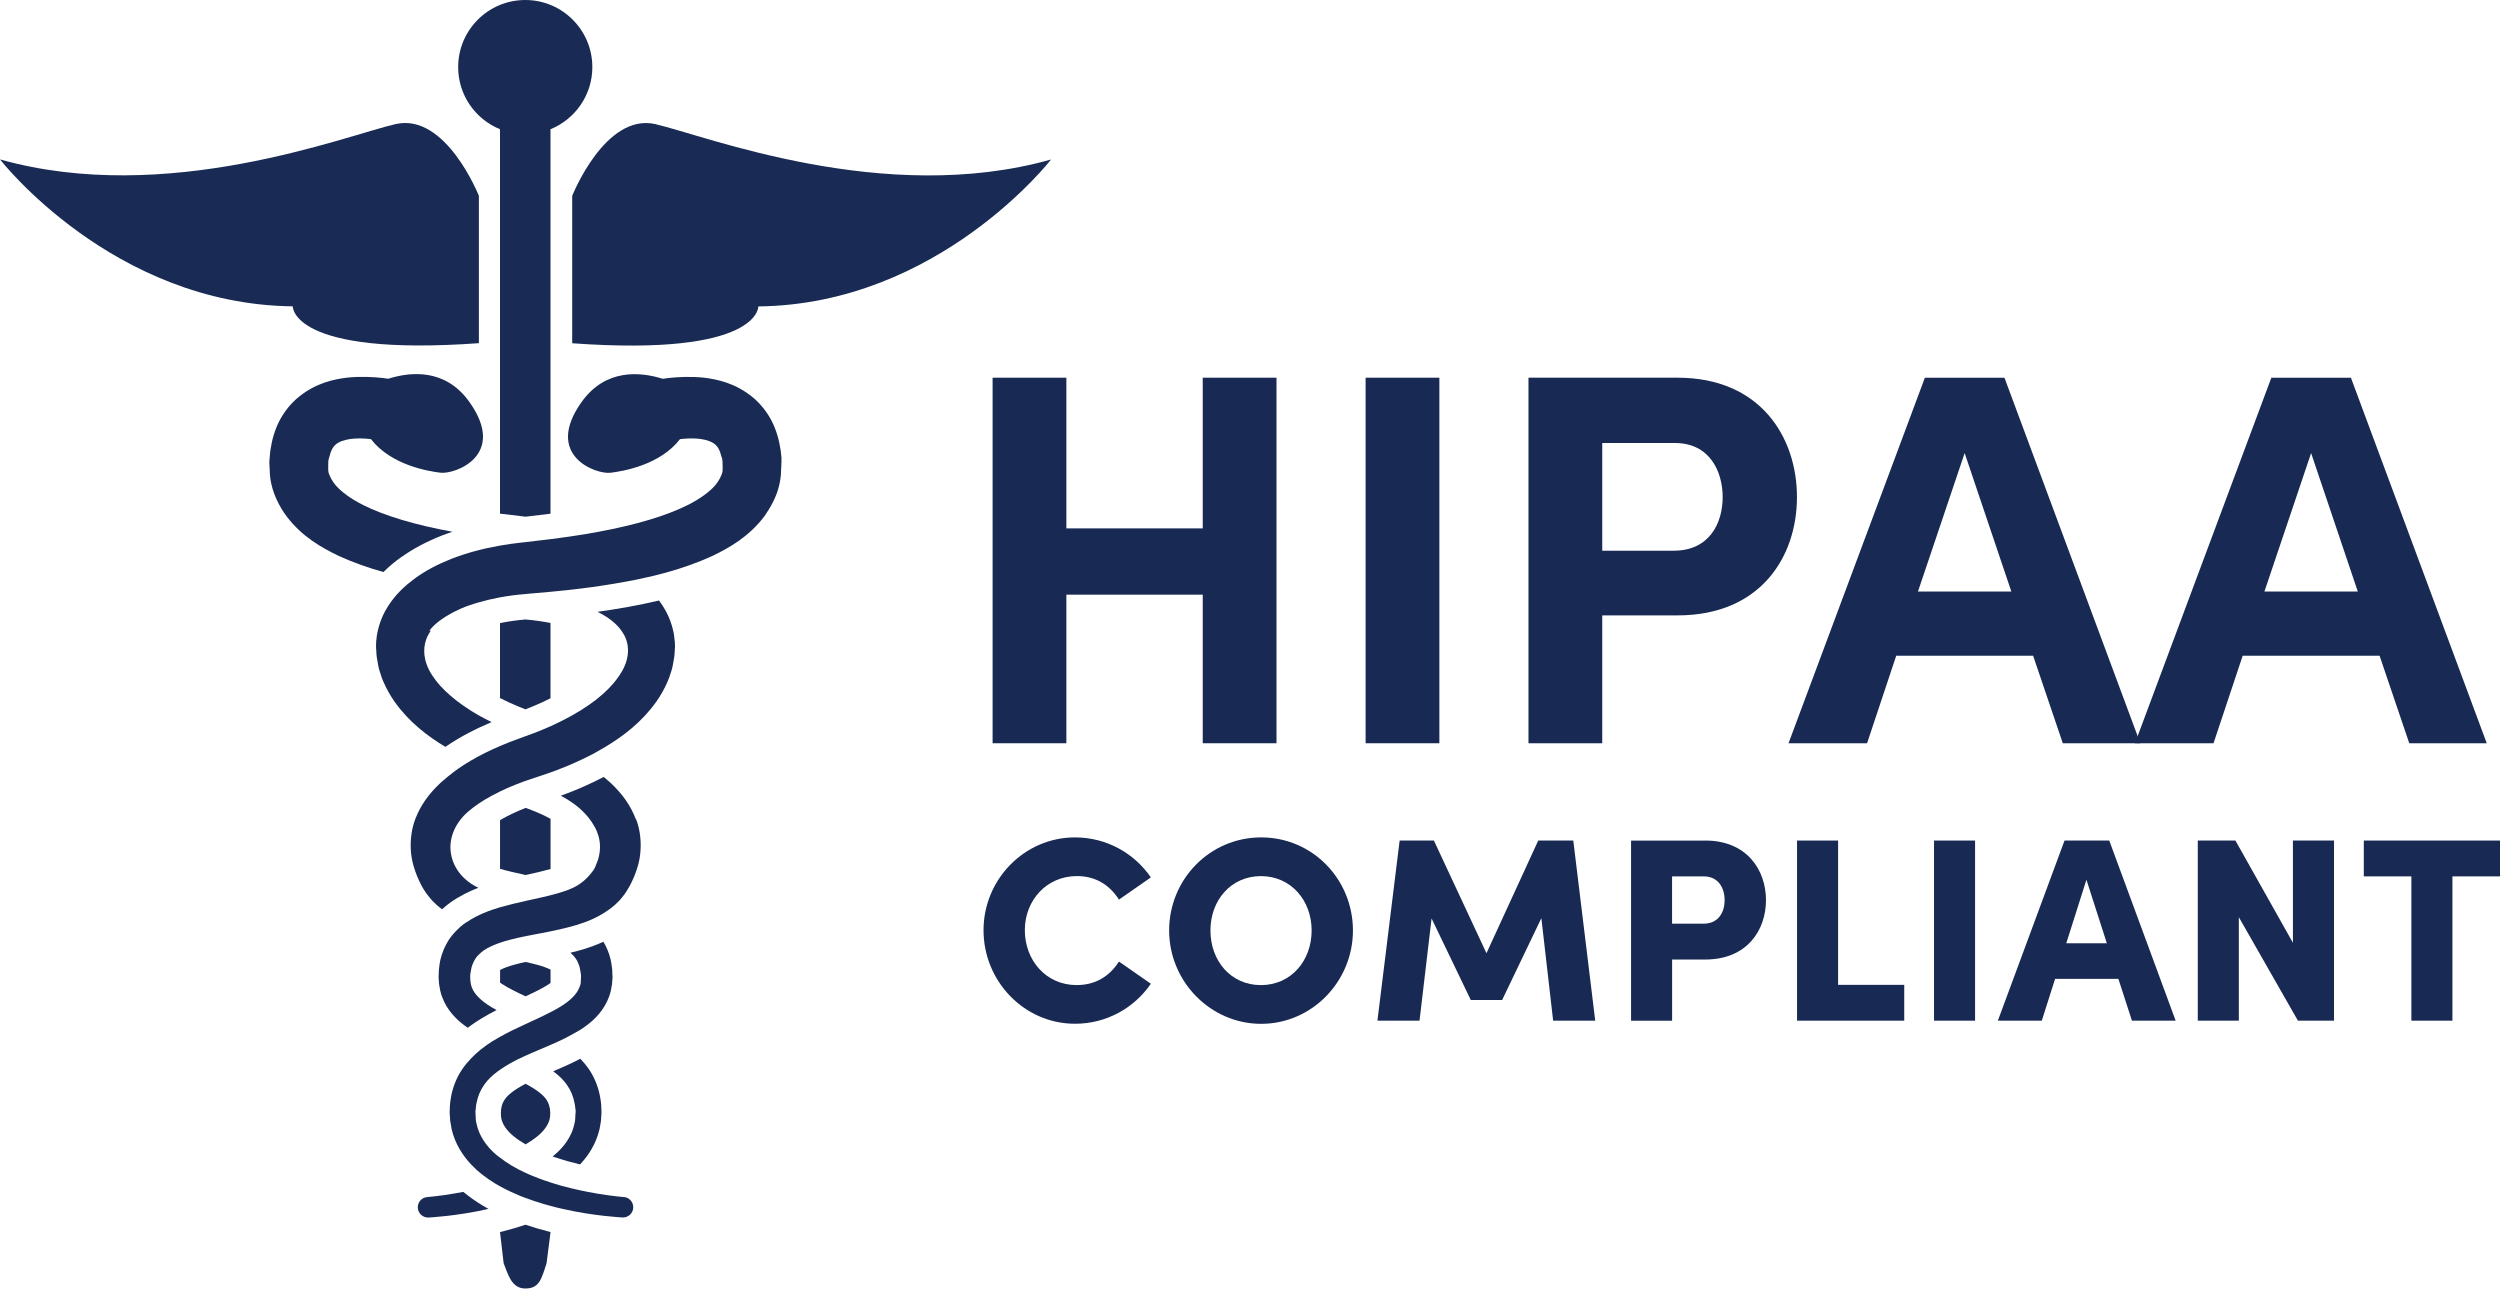
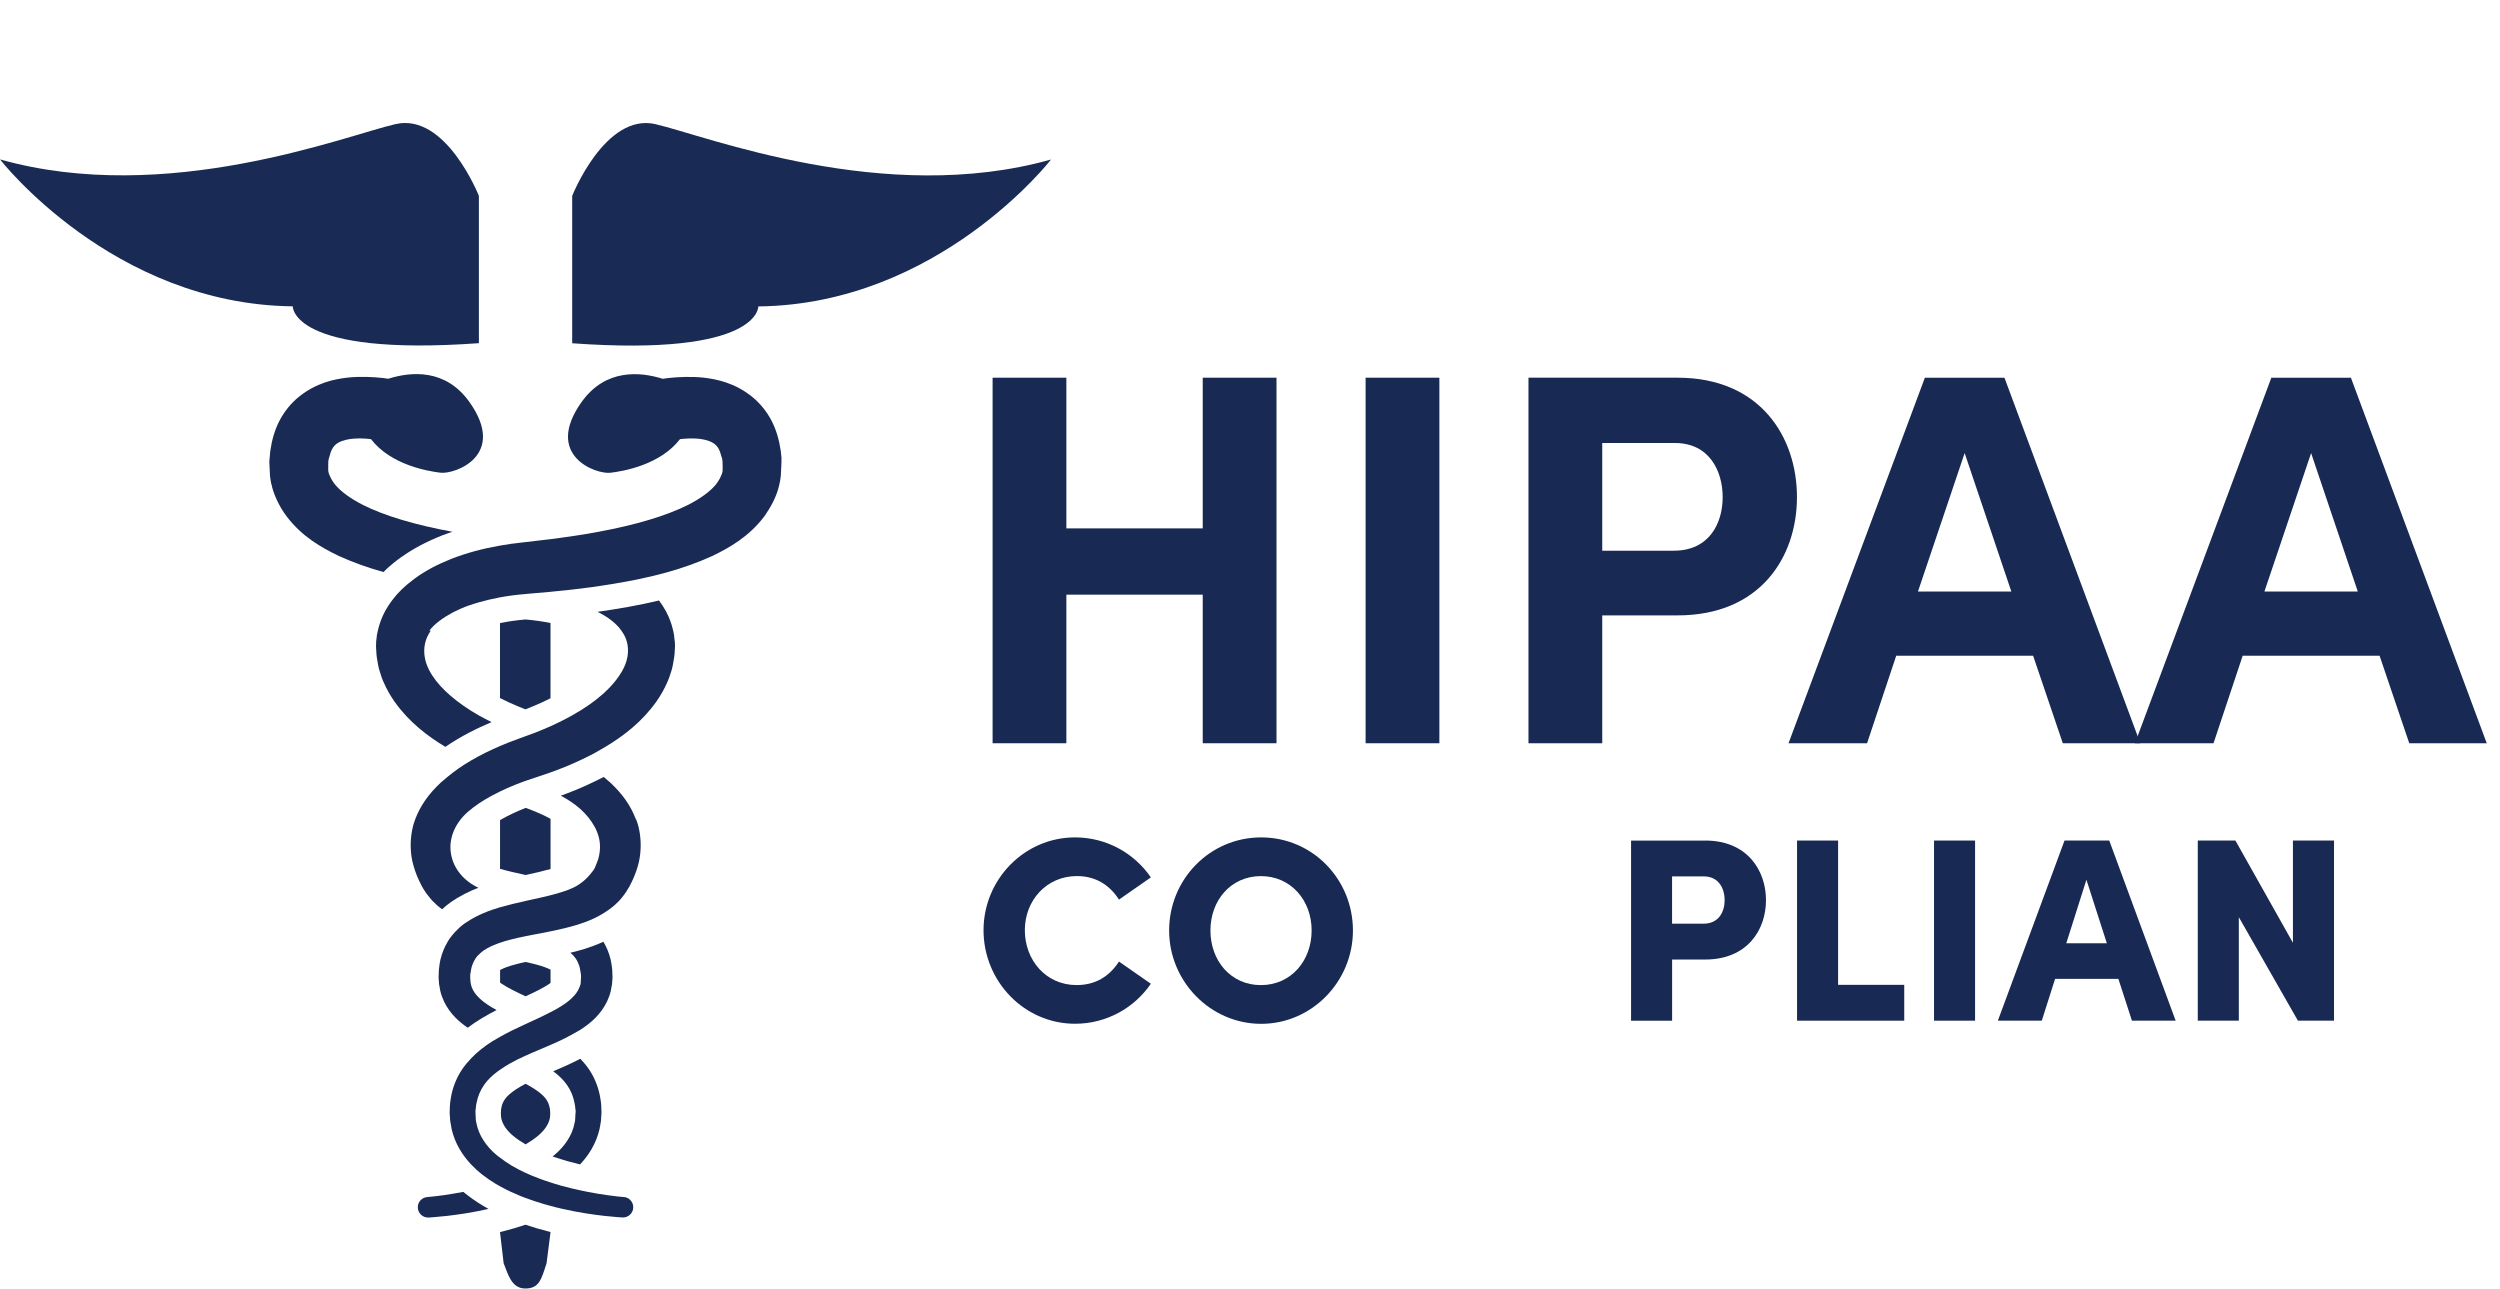
<svg xmlns="http://www.w3.org/2000/svg" id="a" viewBox="0 0 570.7 294.14">
  <defs>
    <style>.b{fill:#192b54;}.c{fill:#182a54;}</style>
  </defs>
  <g>
    <path class="c" d="M224.52,212.35c0-11.58,9.31-21.19,20.89-21.19,7.22,0,13.55,3.64,17.31,9.13l-7.28,5.07c-2.15-3.34-5.31-5.37-9.61-5.37-6.92,0-11.88,5.55-11.88,12.35s4.77,12.53,11.82,12.53c4.36,0,7.52-2.03,9.67-5.37l7.28,5.07c-3.76,5.49-10.09,9.13-17.31,9.13-11.58,0-20.89-9.67-20.89-21.37Z" />
    <path class="c" d="M266.89,212.41c0-11.64,9.25-21.25,21.01-21.25s20.95,9.61,20.95,21.25-9.37,21.31-20.95,21.31-21.01-9.67-21.01-21.31Zm32.53,0c0-6.86-4.71-12.41-11.58-12.41s-11.52,5.55-11.52,12.41,4.6,12.47,11.52,12.47,11.58-5.61,11.58-12.47Z" />
-     <path class="c" d="M364.16,233h-9.61l-2.69-23.4-8.95,18.68h-7.16l-8.95-18.62-2.75,23.34h-9.61l5.07-41.12h7.82l12,25.72,11.82-25.72h8l5.01,41.12Z" />
    <path class="c" d="M389.29,191.88c9.55,0,13.85,6.8,13.85,13.61s-4.3,13.55-13.85,13.55h-7.58v13.97h-9.37v-41.12h16.95Zm-.42,18.98c3.52,0,4.83-2.75,4.83-5.37s-1.31-5.43-4.78-5.43h-7.22v10.8h7.16Z" />
    <path class="c" d="M419.6,224.82h15.1v8.18h-24.47v-41.12h9.37v32.94Z" />
    <path class="c" d="M441.5,233v-41.12h9.37v41.12h-9.37Z" />
    <path class="c" d="M486.68,233l-3.1-9.55h-14.44l-3.04,9.55h-10.03l15.22-41.12h10.21l15.16,41.12h-9.97Zm-14.98-17.67h9.25l-4.66-14.5-4.6,14.5Z" />
    <path class="c" d="M523.44,191.88h9.37v41.12h-8.24l-13.49-23.63v23.63h-9.37v-41.12h8.59l13.13,23.34v-23.34Z" />
-     <path class="c" d="M570.7,191.88v8.18h-10.86v32.94h-9.37v-32.94h-10.86v-8.18h31.09Z" />
  </g>
  <g>
    <path class="b" d="M149.65,28.34c-11.51-2.65-19.03,16.38-19.03,16.38v33.64c42.93,3.1,42.49-8.41,42.49-8.41,41.16-.44,66.83-33.54,66.83-33.54-38.06,10.72-78.78-5.41-90.29-8.06Z" />
    <path class="b" d="M109.32,78.35V44.71s-7.52-19.03-19.03-16.38c-11.51,2.65-52.22,18.78-90.29,8.06,0,0,25.67,33.1,66.83,33.54,0,0-.44,11.5,42.49,8.41Z" />
-     <path class="b" d="M114.14,29.5V117.25c1.79,.23,3.71,.46,5.83,.7,2.07-.23,3.95-.46,5.7-.68V29.5c5.6-2.28,9.55-7.77,9.55-14.18,0-8.46-6.85-15.32-15.31-15.32s-15.32,6.86-15.32,15.32c0,6.42,3.95,11.9,9.55,14.18Z" />
    <path class="b" d="M119.96,161.92c.55-.21,1.1-.43,1.65-.66,1.34-.54,2.68-1.16,4.06-1.86v-17.18c-1.79-.36-3.68-.63-5.7-.81-2.07,.18-4.01,.45-5.83,.83v17.11c1.42,.72,2.77,1.35,4.1,1.89,.59,.25,1.15,.48,1.72,.7Z" />
    <path class="b" d="M125.44,224.55c.09-.06,.16-.11,.24-.17v-3.03c-.71-.36-1.89-.83-3.46-1.22-.72-.2-1.49-.36-2.26-.53-.76,.16-1.49,.33-2.17,.52-1.68,.42-2.89,.91-3.63,1.31v2.88c.11,.08,.22,.16,.35,.25,1.45,.97,3.38,1.91,5.47,2.88,2.09-.97,4.03-1.91,5.47-2.88Z" />
    <path class="b" d="M119.96,279.58c-1.69,.57-3.43,1.08-5.28,1.55-.19,.05-.36,.08-.54,.13l.83,7.11c1,2.44,1.75,5.77,4.94,5.77s3.68-2.11,4.86-5.77l.91-7.13c-.14-.03-.27-.06-.41-.1-1.9-.48-3.63-.99-5.3-1.56Z" />
    <path class="b" d="M125.49,252.96c-.15-.84-.4-1.43-.83-2.04-.48-.69-1.69-1.94-4.69-3.52-3.02,1.59-4.22,2.83-4.67,3.48-.46,.64-.71,1.23-.85,2.02-.03,.16-.07,.27-.07,.39,0,.04,0,.16,0,.2l-.04,.57,.04,.9c.04,.17,.08,.35,.1,.52,.29,1.26,1.25,2.64,2.66,3.81,.87,.72,1.84,1.37,2.84,1.95,.99-.58,1.95-1.22,2.82-1.95,1.42-1.17,2.38-2.55,2.67-3.81,.03-.17,.06-.35,.1-.52l.04-.91-.04-.54c0-.07,0-.15,0-.22,0-.12-.04-.23-.06-.34Z" />
    <path class="b" d="M119.97,199.75c.08-.02,.15-.04,.23-.05,.91-.2,1.79-.4,2.66-.6,.98-.23,1.93-.47,2.82-.72v-11.46c-1.76-.98-3.73-1.78-5.67-2.5-2.19,.86-4.16,1.81-5.86,2.8v11.12c1.71,.49,3.6,.91,5.59,1.35,.08,.02,.16,.04,.24,.06Z" />
    <path class="b" d="M131.37,254.08s0,.06,0,.08l-.07,1.41c-.01,.27-.06,.54-.15,.8,0,.09,0,.07-.02,.16-.52,2.6-2.18,5.16-4.66,7.21-.11,.09-.22,.16-.33,.25,1.21,.42,2.37,.78,3.4,1.08,1,.28,1.96,.52,2.88,.74,1.85-1.96,3.63-4.61,4.44-8.05,.11-.57,.24-1.25,.33-1.92l.12-1.85-.05-1.35c0-.48-.06-.97-.17-1.65-.35-2.45-1.27-4.87-2.61-6.85-.61-.9-1.29-1.7-2-2.45-2.23,1.17-4.29,2.06-6.19,2.86,1.33,.99,2.38,2.02,3.1,3.07,.91,1.27,1.48,2.63,1.78,4.26,.05,.23,.13,.62,.16,1.1,.05,.21,.07,.42,.08,.65,0,.15,0,.3-.01,.44v.02Z" />
    <path class="b" d="M178.42,104.78l-.19-1.85c-.35-2.48-1.01-4.71-2.01-6.71-1.1-2.19-2.74-4.22-4.61-5.71-3.92-3.11-7.92-3.93-10.97-4.3-2.9-.31-6.07-.14-8.01,.08-.48,.05-.91,.12-1.35,.18-5.12-1.61-13.05-2.37-18.52,5.31-8.69,12.21,3.31,16.56,6.62,16.14,2.84-.35,11.27-1.74,15.85-7.67,1.28-.15,2.63-.22,3.92-.12,1.04,.06,2.52,.35,3.49,.91,.46,.25,.83,.57,1.18,1.04,.06,.08,.12,.18,.17,.27,.31,.53,.53,1.18,.67,1.78,.16,.35,.26,.75,.28,1.23,0,.03,0,.17,0,.2,0,.14,.01,.29,.01,.45l.02,.78c.01,.35-.01,.7-.03,.82-.05,.33-.15,.63-.29,.91-.2,.53-.48,1.01-.78,1.45-.8,1.29-2.51,2.77-4.73,4.13-.68,.41-1.39,.81-2.15,1.19-4.92,2.46-11.77,4.51-20.38,6.11-1.08,.2-2.17,.39-3.3,.58-1.05,.18-2.13,.34-3.25,.5-1.39,.2-2.85,.4-4.41,.6-1.76,.22-3.64,.45-5.7,.67-.24,.03-.48,.05-.72,.08-1.75,.18-3.45,.43-5.11,.72-4,.7-7.74,1.71-11.12,3.04-3.16,1.26-5.73,2.62-8.06,4.28-.18,.13-.35,.26-.53,.4-1.02,.76-1.94,1.53-2.77,2.34-.8,.79-1.52,1.61-2.16,2.47-.58,.77-1.1,1.57-1.56,2.41-.76,1.4-1.32,2.93-1.67,4.47-.07,.34-.15,.68-.21,1.02-.06,.46-.13,.98-.17,1.49l-.03,1.14v.04l.09,1.52c.01,.11,.02,.25,.03,.39,0,.13,.02,.26,.07,.58,.18,1.08,.38,2.31,.61,2.98,.1,.27,.18,.55,.27,.83,.2,.62,.38,1.21,.6,1.65,.02,.05,.05,.1,.07,.14,.65,1.51,1.49,3.01,2.51,4.47,3.36,4.71,7.56,7.86,11.57,10.28,3.59-2.45,7.21-4.23,10.56-5.65-.98-.48-1.98-1.01-3.01-1.58-4.82-2.76-8.54-5.97-10.52-9.05-2.28-3.48-2.04-6.33-1.44-8.11,.25-.75,.63-1.46,1.1-2.14h-.33c1.11-1.49,3.06-2.92,5.17-4.05,.14-.08,.29-.15,.43-.22,.05-.03,.1-.05,.15-.08,.37-.19,.74-.36,1.12-.53,.14-.06,.26-.12,.4-.18,.57-.25,1.14-.47,1.68-.66,.04-.01,.07-.03,.11-.04,0,0,.01,0,.02,0,.74-.27,1.51-.49,2.28-.72,1.51-.44,3.08-.8,4.72-1.11,.98-.18,1.97-.34,3-.47,.92-.12,1.86-.21,2.83-.29,.15-.01,.29-.03,.45-.05,1.87-.15,3.6-.31,5.25-.46,3.54-.33,6.63-.68,9.46-1.07,3.39-.48,6.87-1.04,10.37-1.75,1.2-.25,2.39-.52,3.59-.8,1.1-.27,2.21-.55,3.31-.86,3.46-.97,6.89-2.17,10.24-3.7,4.04-1.95,8.32-4.41,11.8-8.94,.23-.3,.42-.61,.62-.92,1.39-2.05,2.42-4.3,2.88-6.43,.02-.08,.04-.16,.06-.24,.11-.36,.22-1.26,.29-1.86l.15-3.19-.02-.48s0-.06,0-.06Z" />
    <path class="b" d="M145.15,187.02c-1.15-3.07-3.06-5.8-5.86-8.4-.49-.44-.98-.85-1.48-1.26-2.86,1.48-5.62,2.73-8.27,3.72-.49,.2-1.01,.37-1.52,.56,3.12,1.66,6,3.88,7.8,7.23,.26,.48,.46,.98,.64,1.48h-.02c.02,.05,.04,.11,.06,.16,.04,.11,.09,.21,.12,.33,.16,.55,.27,1.13,.32,1.71h0c.1,1.15-.03,2.34-.36,3.5-.02,.07-.05,.15-.07,.22-.09,.29-.22,.57-.33,.85-.1,.25-.17,.5-.29,.75-.06,.14-.12,.28-.2,.41l-.16,.27h0l-.05,.09c-.11,.17-.23,.32-.36,.46-1.23,1.62-2.64,2.77-4.38,3.6-.08,.04-.18,.07-.27,.11-.41,.18-.82,.36-1.27,.52h-.01c-.96,.34-1.98,.63-3.03,.91-.16,.04-.32,.08-.48,.12-.02,0-.03,.01-.05,.02-1.32,.33-2.7,.64-4.13,.95-.02,0-.04,0-.06,.01-.48,.11-.98,.22-1.47,.33-1.88,.42-3.81,.87-5.8,1.44h-.02c-2.42,.73-5.03,1.66-7.65,3.41-.16,.1-.31,.2-.47,.31-.71,.5-1.39,1.12-2.03,1.79-.54,.57-1.04,1.18-1.48,1.82-.11,.17-.22,.35-.32,.53-.72,1.19-1.29,2.57-1.67,4.12-.1,.52-.28,1.47-.34,2.3l-.07,1.72,.05,.67,.06,.86c.07,.51,.16,1.01,.27,1.51,.22,.97,.48,1.6,.89,2.53,1.36,2.81,3.49,4.64,5.38,5.93,2.11-1.6,4.35-2.88,6.59-4.03-.72-.4-1.42-.8-2.05-1.23-1.08-.72-2.97-2.19-3.6-3.94,0-.02-.05-.16-.06-.18-.03-.09-.07-.22-.11-.38-.09-.31-.13-.66-.16-1.06,0-.12-.02-.22-.03-.35,0-.06-.01-.12-.01-.18,0-.09,0-.19,0-.29,0-.02,0-.05,0-.07h0c0-.08,0-.15,0-.22,0-.23,.04-.47,.1-.72,.04-.31,.08-.54,.13-.76l.04-.2c.02-.16,.06-.32,.12-.47,.46-1.35,1.03-2.2,2.04-3.05,.21-.18,.42-.36,.68-.54,.85-.57,1.94-1.09,3.16-1.54,.18-.07,.38-.13,.58-.2,.69-.24,1.41-.47,2.18-.66,1.14-.31,2.37-.57,3.64-.83,.8-.16,1.59-.32,2.42-.47,1.08-.2,2.17-.41,3.29-.64,1.95-.4,3.96-.86,6.09-1.5,.54-.17,1.1-.36,1.68-.57,.98-.36,2-.79,3.03-1.34,.85-.45,1.71-.97,2.56-1.59,.43-.32,.86-.65,1.28-1.02l1-.96c.35-.38,.71-.84,1.04-1.27,.31-.4,.42-.58,.53-.74l.79-1.31c.83-1.56,1.45-3.07,1.9-4.65,.66-2.3,.8-4.89,.45-7.29-.17-1.17-.45-2.3-.86-3.33Z" />
    <path class="b" d="M105.78,272.08c-1.66,.32-3.13,.55-4.39,.74-1.4,.2-2.67,.34-3.68,.43-.04,0-.09,0-.13,.01-.63,.04-1.2,.32-1.62,.78-.42,.47-.62,1.07-.58,1.69,.07,1.24,1.1,2.21,2.33,2.21h.14s.44-.04,1.15-.08l3.02-.29c2.38-.28,5.58-.71,9.5-1.6-1.66-.91-3.41-2.02-5.17-3.41-.19-.14-.38-.32-.57-.47Z" />
    <path class="b" d="M142.34,273.25h0s-.02,0-.03,0h-.08c-.59-.05-1.91-.18-3.67-.43-1.26-.18-2.74-.41-4.4-.74-1.13-.22-2.36-.49-3.67-.8-.81-.2-1.64-.41-2.52-.65-.38-.11-.79-.24-1.2-.36-.35-.11-.72-.23-1.09-.34-1.83-.59-3.77-1.3-5.71-2.19-1.11-.51-2.21-1.08-3.29-1.73-.88-.53-1.72-1.12-2.54-1.75-.11-.08-.23-.16-.34-.25-.11-.09-.24-.17-.35-.26-2.47-2.04-4.13-4.6-4.66-7.2-.01-.07-.02-.13-.03-.2-.08-.24-.13-.5-.14-.76l-.07-1.42c-.03-.37-.01-.75,.06-1.1,.02-.51,.11-.93,.17-1.25,.29-1.56,.88-2.96,1.79-4.24,.71-1.03,1.75-2.04,3.08-3.03,.15-.11,.32-.22,.48-.33,.74-.52,1.54-1.04,2.46-1.55,.92-.51,1.92-1.01,3-1.5,.12-.05,.24-.11,.36-.16,1.1-.51,2.27-1.01,3.51-1.53,.73-.3,1.46-.62,2.2-.94,.61-.27,1.23-.54,1.86-.83,.96-.44,1.94-.94,2.95-1.49,.64-.35,1.29-.71,1.96-1.11,.24-.15,.49-.32,.74-.49,1.86-1.28,4.02-3.12,5.42-6.02,.36-.81,.63-1.47,.85-2.43,.11-.5,.2-1.01,.28-1.51l.06-.86,.05-.66-.07-1.82c-.06-.72-.23-1.63-.37-2.33-.35-1.44-.92-2.81-1.64-4.01-1.53,.7-2.99,1.22-4.27,1.63-1.12,.34-2.2,.62-3.26,.88,1.03,.88,1.6,1.73,2.04,3.06,.05,.15,.09,.3,.11,.46l.04,.2c.05,.24,.1,.49,.13,.76,.09,.34,.1,.65,.1,.91h0s0,.02,0,.03c0,.07,0,.14,0,.2,0,.08-.01,.17-.02,.25l-.02,.42-.02,.45c-.02,.42-.13,.81-.31,1.16h0c-.63,1.77-2.54,3.23-3.61,3.95-.63,.42-1.33,.83-2.05,1.23-.29,.16-.61,.32-.92,.48-.74,.39-1.5,.77-2.29,1.14-.8,.38-1.61,.76-2.45,1.14-.32,.15-.65,.31-.97,.45-1.06,.49-2.13,.98-3.2,1.51-.85,.43-1.73,.89-2.62,1.39-.58,.32-1.16,.65-1.74,1.01-.91,.57-1.81,1.21-2.69,1.91-.78,.63-1.54,1.32-2.25,2.08-.71,.75-1.39,1.55-2,2.46-1.34,1.98-2.26,4.39-2.6,6.79-.08,.48-.17,1.1-.18,1.64l-.05,1.4,.12,1.86c.1,.67,.22,1.35,.35,2,.8,3.38,2.58,6.02,4.42,7.98,.82,.87,1.64,1.62,2.4,2.21,.05,.04,.1,.08,.16,.12,1.04,.81,2.07,1.51,3.09,2.12,.33,.2,.65,.37,.97,.55,1.63,.91,3.2,1.61,4.62,2.2,.4,.16,.8,.31,1.2,.46,1.35,.5,2.73,.97,4.19,1.39,.49,.14,1.01,.28,1.52,.42,.33,.09,.65,.19,.99,.27,.6,.15,1.18,.28,1.74,.41,3.82,.87,6.95,1.3,9.55,1.6,1.3,.13,2.35,.23,3.05,.29l1.21,.07c1.23,0,2.26-.97,2.33-2.21,.07-1.28-.92-2.4-2.21-2.47Z" />
    <path class="b" d="M154.02,146.37c-.03-.43-.1-.95-.16-1.47-.05-.32-.12-.63-.19-.95-.34-1.52-.91-3.06-1.68-4.47-.46-.84-.98-1.64-1.55-2.4-4.75,1.14-9.46,1.93-14.04,2.59,2.47,1.22,4.29,2.65,5.45,4.29,.42,.59,.78,1.2,1.02,1.84,.61,1.6,.96,4.17-.82,7.32-2.07,3.67-5.9,7.08-11.36,10.14-1.04,.58-2.03,1.1-3.01,1.58-.67,.33-1.34,.65-1.99,.94-.55,.25-1.09,.48-1.63,.7-.07,.03-.14,.06-.2,.08-1.26,.55-2.54,1.01-3.88,1.49-.06,.02-.12,.05-.19,.07-1.05,.37-2.2,.79-3.54,1.31-.69,.28-1.39,.57-2.1,.87-2.18,.94-4.4,2-6.61,3.3-.96,.56-1.91,1.16-2.86,1.82-.86,.59-1.71,1.25-2.55,1.94-.5,.41-1,.83-1.5,1.28-2.78,2.58-4.69,5.31-5.82,8.32-.41,1.05-.7,2.2-.87,3.38-.35,2.41-.22,4.98,.45,7.27,.45,1.6,1.07,3.11,1.89,4.65l.36,.64s.04,.07,.05,.07l.4,.62c.11,.16,.22,.35,.52,.72,.34,.44,.7,.89,1.05,1.28l1.09,1.05c.38,.34,.78,.65,1.17,.93,.57-.52,1.16-1.02,1.78-1.47,2.22-1.58,4.44-2.65,6.51-3.44-3.28-1.54-5.57-4.25-6.21-7.48-.33-1.64-.19-3.3,.35-4.87,.63-1.82,1.79-3.53,3.47-5,1.6-1.39,3.46-2.59,5.35-3.62,.66-.36,1.33-.7,1.99-1.02,.56-.27,1.11-.53,1.66-.77,1.37-.6,2.68-1.12,3.85-1.54,.09-.03,.22-.07,.32-.11,.73-.26,1.6-.55,2.56-.86,1.01-.33,2.08-.69,3.15-1.07,.61-.22,1.21-.43,1.78-.66,1.62-.61,3.27-1.31,4.94-2.1,1.01-.48,2.03-.97,3.06-1.51,.03-.02,.07-.03,.1-.05,.87-.48,1.77-1,2.68-1.55,3.99-2.41,8.21-5.56,11.58-10.3,1.01-1.44,1.85-2.94,2.5-4.45,.02-.05,.04-.1,.06-.14,.22-.44,.41-1.03,.61-1.65,.09-.28,.18-.55,.27-.82,.23-.68,.44-1.92,.6-2.93,.06-.37,.07-.5,.08-.63,0-.14,.02-.29,.04-.49l.08-1.43c0-.06,0-.11,0-.17l-.04-1.12Z" />
    <path class="b" d="M91.61,127.18c2.72-1.93,5.67-3.5,9.28-4.94,.77-.31,1.59-.56,2.4-.84-8.62-1.6-15.48-3.65-20.39-6.11-.75-.38-1.47-.78-2.15-1.19-2.21-1.35-3.93-2.85-4.77-4.19-.27-.41-.55-.88-.75-1.42-.12-.24-.21-.51-.26-.79-.06-.35-.05-.65-.04-.94,0-.01,0-.18,0-.19v-.61c.01-.16,.02-.32,.02-.46,0-.03,0-.07,0-.1v-.13c.05-.38,.13-.71,.25-1.01,.15-.66,.38-1.36,.71-1.91,.05-.09,.11-.18,.17-.26,.35-.47,.71-.79,1.17-1.04,.97-.57,2.47-.85,3.55-.92,.38-.03,.82-.05,1.27-.05,.88,0,1.76,.07,2.61,.16,4.58,5.93,13.02,7.32,15.85,7.67,3.32,.42,15.32-3.93,6.63-16.14-5.47-7.69-13.39-6.93-18.52-5.31-.44-.06-.88-.12-1.36-.18-1.9-.21-5.03-.4-8.03-.07-3.01,.36-7.01,1.19-10.93,4.3-1.87,1.49-3.51,3.52-4.61,5.71-1,2-1.66,4.23-2.02,6.8l-.21,2.41,.15,3.13c.07,.58,.17,1.46,.28,1.8,.03,.08,.05,.17,.07,.25,.24,1.14,.66,2.31,1.19,3.47,.62,1.34,1.39,2.66,2.33,3.89,3.47,4.52,7.74,6.97,11.85,8.95,3.32,1.51,6.74,2.71,10.18,3.67,1.22-1.21,2.57-2.35,4.09-3.43Z" />
  </g>
  <g>
    <path class="c" d="M274.56,86.22h16.84v83.45h-16.84v-33.92h-31.13v33.92h-16.84V86.22h16.84v34.4h31.13v-34.4Z" />
    <path class="c" d="M311.74,169.68V86.22h16.84v83.45h-16.84Z" />
    <path class="c" d="M382.96,86.22c18.9,0,27.25,13.57,27.25,27.25s-8.36,27.01-27.25,27.01h-17.2v29.19h-16.84V86.22h34.04Zm-.85,39.49c8.12,0,11.14-6.3,11.14-12.23s-3.03-12.35-10.9-12.35h-16.59v24.59h16.35Z" />
    <path class="c" d="M470.9,169.68l-6.78-19.99h-31.25l-6.66,19.99h-17.93l31.13-83.45h18.17l31.01,83.45h-17.68Zm-33.07-34.64h21.32l-10.66-31.61-10.66,31.61Z" />
    <path class="c" d="M549.99,169.68l-6.78-19.99h-31.25l-6.66,19.99h-17.93l31.13-83.45h18.17l31.01,83.45h-17.68Zm-33.07-34.64h21.32l-10.66-31.61-10.66,31.61Z" />
  </g>
</svg>